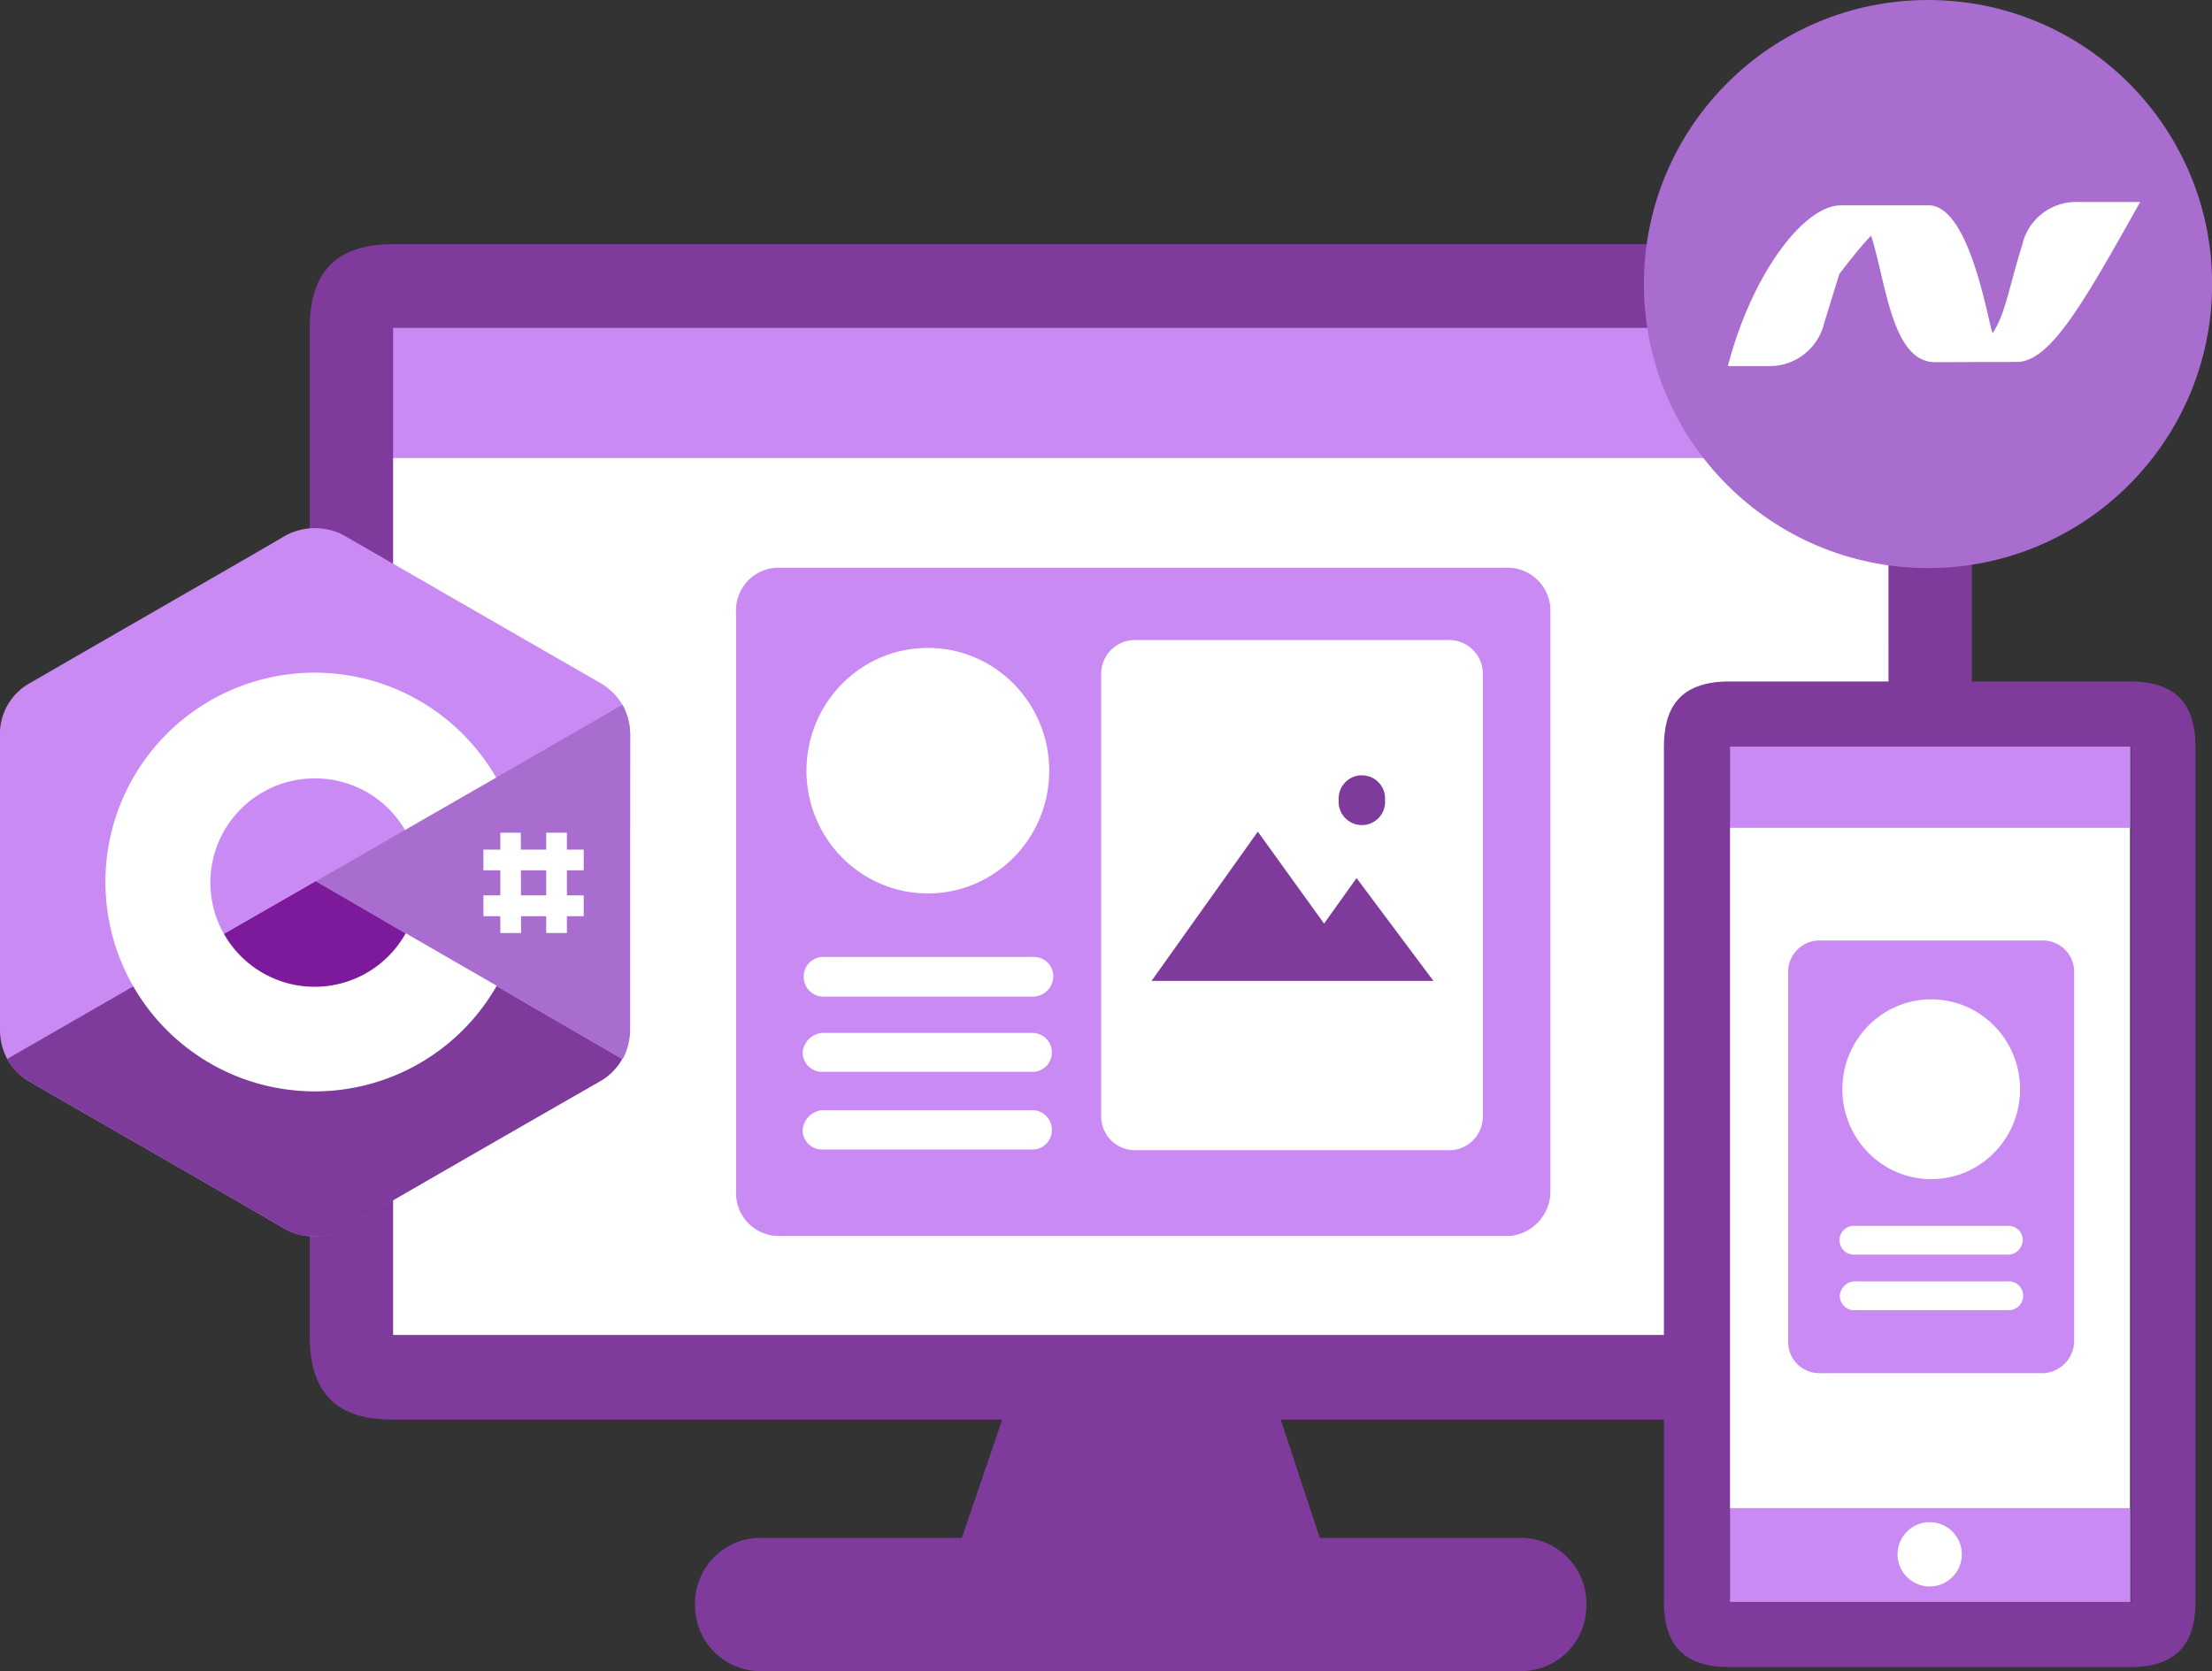
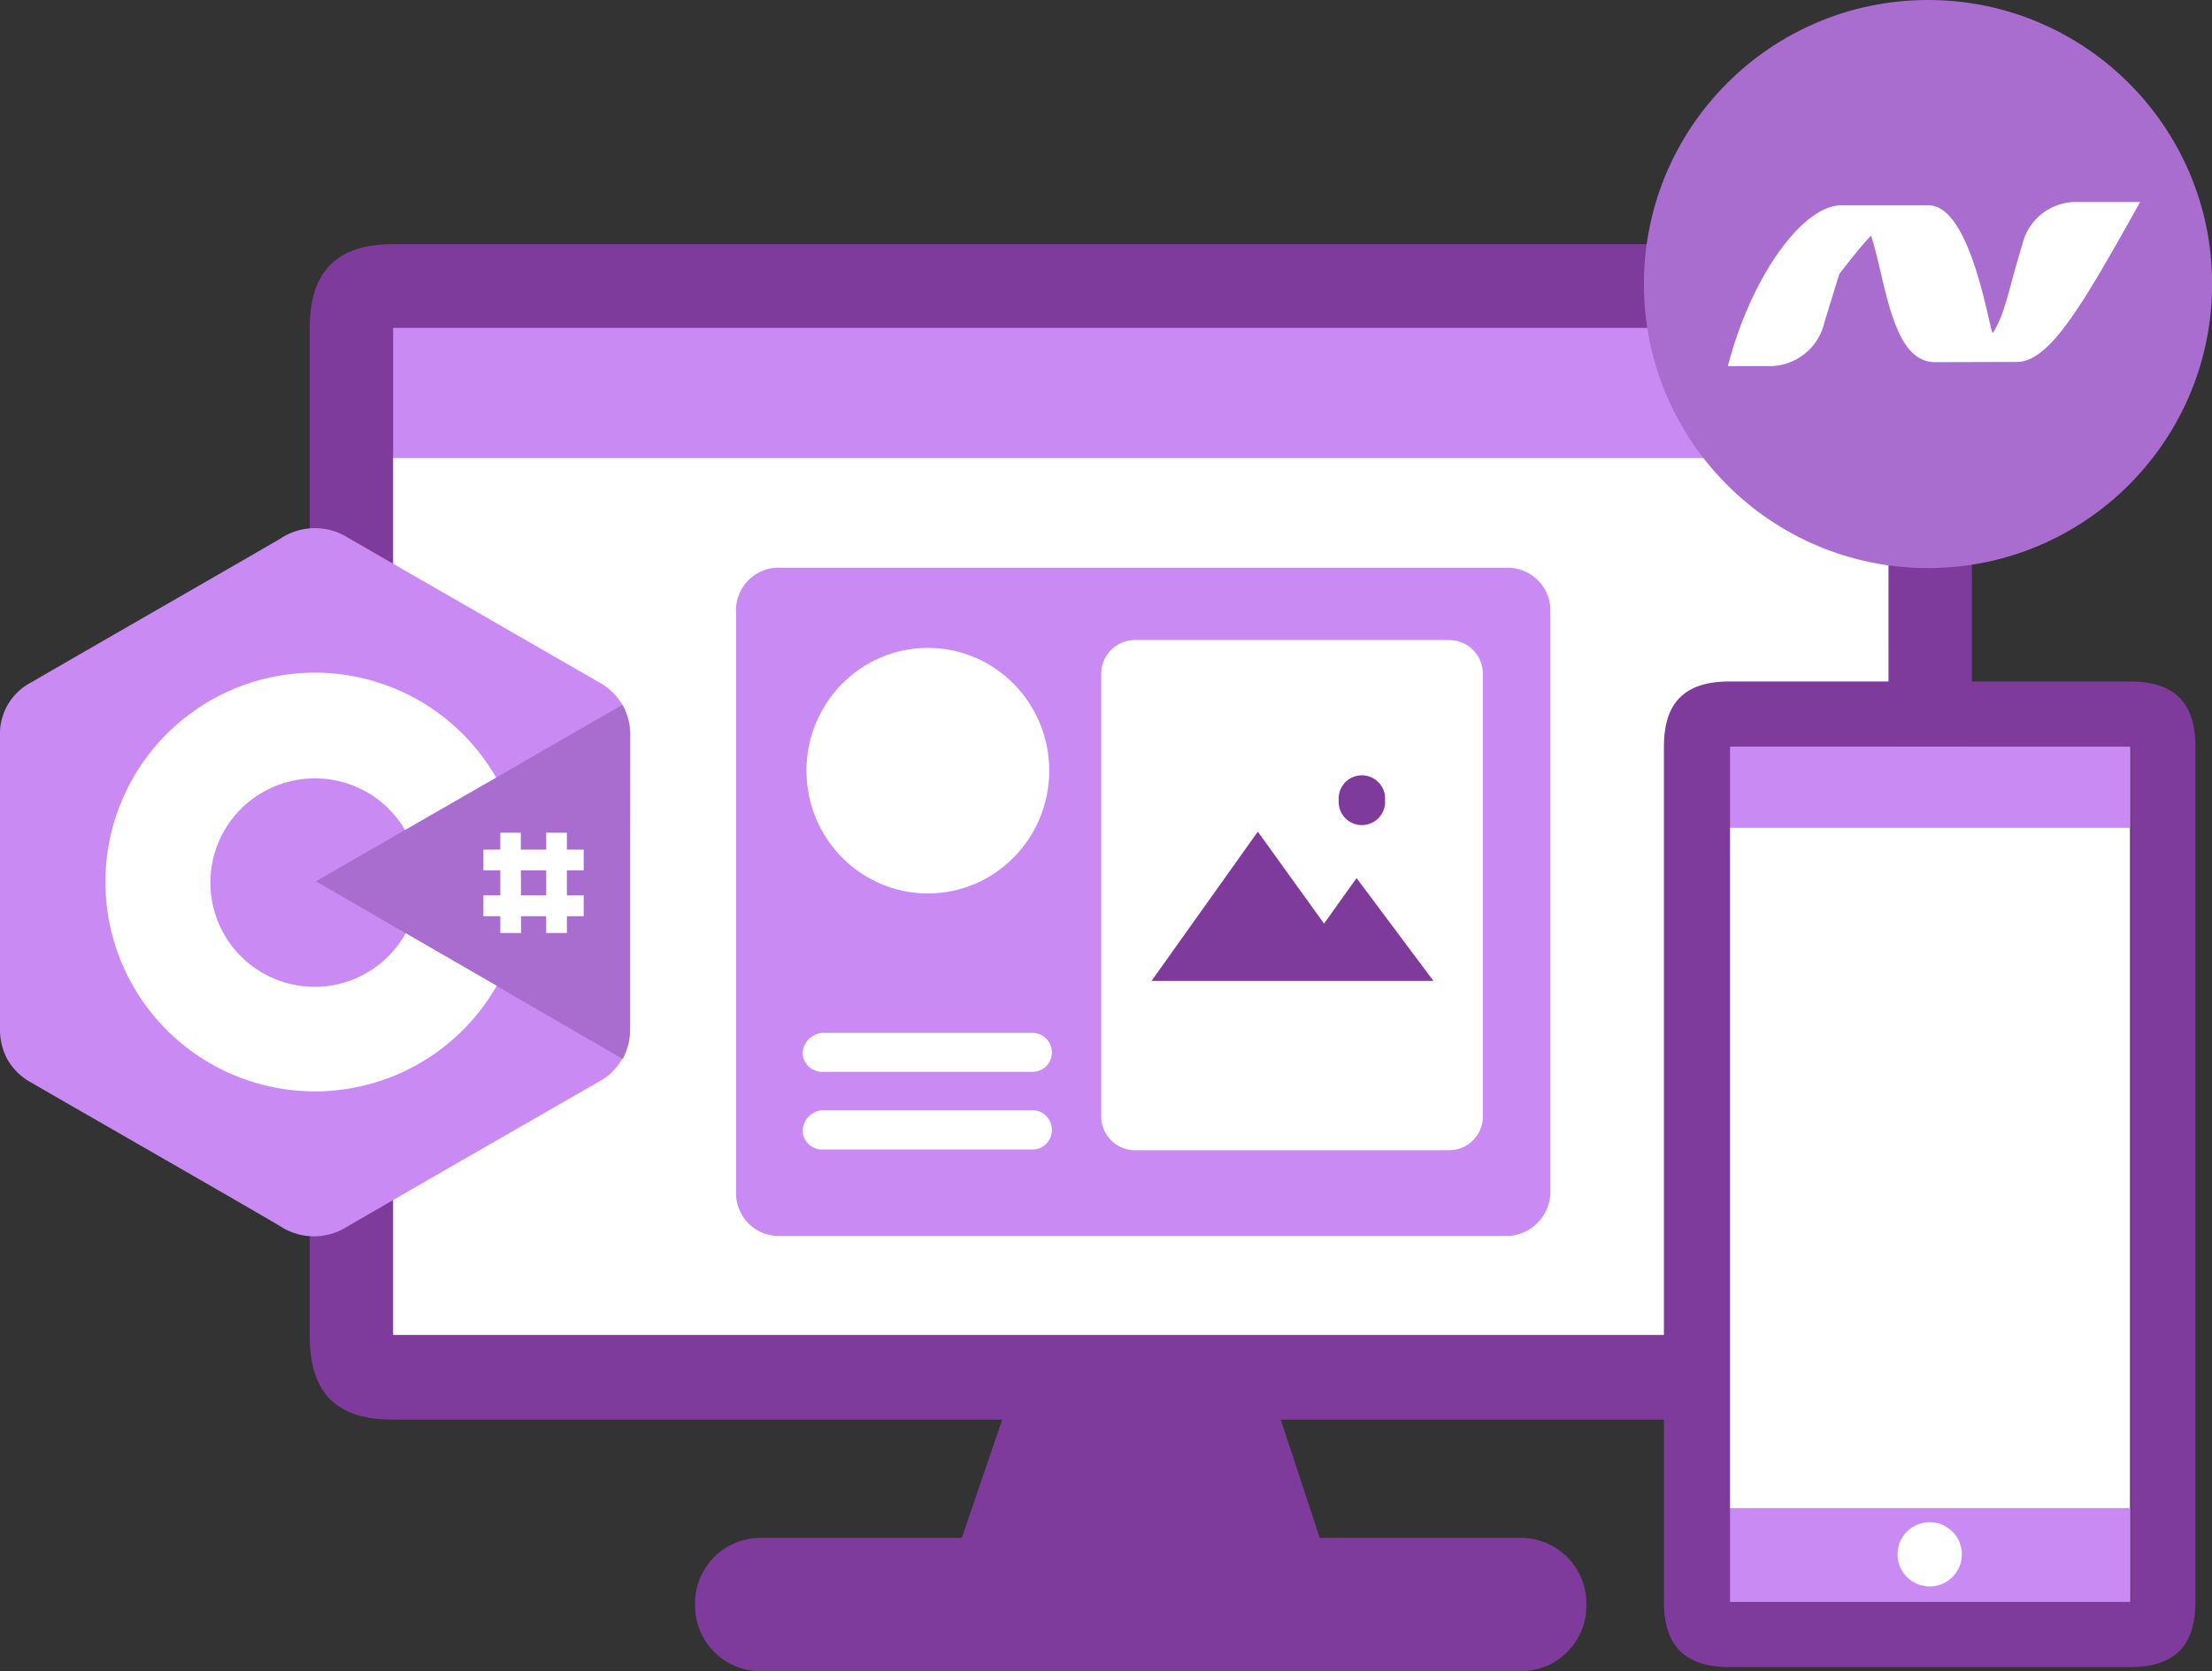
<svg xmlns="http://www.w3.org/2000/svg" viewBox="0 0 185.69 140.32">
  <rect x="0" y="0" width="185.69" height="140.32" fill="#333333" stroke="none" />
  <defs>
    <style>.cls-1{fill:#fff;}.cls-2{fill:#c98af4;}.cls-3{fill:#7e3b9c;}.cls-4{fill:#7d1a9c;}.cls-5{fill:#a96ccf;}</style>
  </defs>
  <g id="Ebene_2" data-name="Ebene 2">
    <g id="Ebene_1-2" data-name="Ebene 1">
      <g id="Gruppe_26002" data-name="Gruppe 26002">
        <g id="Gruppe_22522" data-name="Gruppe 22522">
          <path id="Pfad_54789" data-name="Pfad 54789" class="cls-1" d="M162.18,25.58,161.79,116l-131.4-.39-.26-89.9Z" />
        </g>
        <g id="Gruppe_22523" data-name="Gruppe 22523">
          <path id="Pfad_54790" data-name="Pfad 54790" class="cls-2" d="M36.63,22.84h116.7c5.34,0,9.63,7.68,9.63,8.46l.52,7.16H27.4l1.43-10.67C28.83,27,31.3,22.84,36.63,22.84Z" />
        </g>
        <path id="Pfad_54791" data-name="Pfad 54791" class="cls-3" d="M158.54,20.5H33c-3.77,0-7,1.43-7,7v84.7c0,5.59,3.13,7,7,7H158.53c3.78,0,7-1.43,7-7V27.53C165.43,21.8,162.31,20.5,158.54,20.5Zm0,91.59H33V27.53H158.53Z" />
        <path id="Pfad_54792" data-name="Pfad 54792" class="cls-3" d="M80.74,129.13H63.82a5.49,5.49,0,0,0-5.47,5.49c0,.08,0,.16,0,.24a5.49,5.49,0,0,0,5.46,5.46H127.7a5.48,5.48,0,0,0,5.47-5.48,1.93,1.93,0,0,0,0-.24,5.5,5.5,0,0,0-5.46-5.47H110.79l-3.39-10.27H84.25Z" />
        <g id="Gruppe_22527" data-name="Gruppe 22527">
          <g id="Gruppe_22526" data-name="Gruppe 22526">
            <rect id="Rechteck_4556" data-name="Rechteck 4556" class="cls-1" x="145.16" y="62.7" width="33.65" height="71.8" />
            <rect id="Rechteck_4557" data-name="Rechteck 4557" class="cls-2" x="145.16" y="62.7" width="33.65" height="6.81" />
            <rect id="Rechteck_4558" data-name="Rechteck 4558" class="cls-2" x="145.16" y="126.63" width="33.65" height="7.87" />
            <path id="Pfad_54793" data-name="Pfad 54793" class="cls-3" d="M178.88,62.7v71.8H145.23V62.7m-.07-5.48c-4.35,0-5.48,2.45-5.48,5.48v71.8c0,3,1.13,5.48,5.48,5.48h33.66c4.35,0,5.48-2.46,5.48-5.48V62.7c0-3-1.13-5.48-5.48-5.48Z" />
          </g>
        </g>
        <circle id="Ellipse_1237" data-name="Ellipse 1237" class="cls-1" cx="161.99" cy="130.51" r="2.7" />
        <g id="Gruppe_22529" data-name="Gruppe 22529">
          <path id="Pfad_54794" data-name="Pfad 54794" class="cls-2" d="M126.68,103.78H65.27a3.59,3.59,0,0,1-3.48-3.7.41.41,0,0,1,0-.11V51.48a3.59,3.59,0,0,1,3.36-3.81h61.52a3.6,3.6,0,0,1,3.48,3.7.49.49,0,0,0,0,.12V100A3.74,3.74,0,0,1,126.68,103.78Z" />
        </g>
        <g id="Gruppe_22531" data-name="Gruppe 22531">
          <g id="Gruppe_22530" data-name="Gruppe 22530">
-             <path id="Pfad_54795" data-name="Pfad 54795" class="cls-1" d="M86.8,83.68H69.09A1.64,1.64,0,0,1,67.47,82h0a1.63,1.63,0,0,1,1.61-1.65H86.8A1.62,1.62,0,0,1,88.42,82h0A1.72,1.72,0,0,1,86.8,83.68Z" />
-           </g>
+             </g>
        </g>
        <g id="Gruppe_22533" data-name="Gruppe 22533">
          <g id="Gruppe_22532" data-name="Gruppe 22532">
            <path id="Pfad_54796" data-name="Pfad 54796" class="cls-1" d="M69,86.73H86.68a1.63,1.63,0,0,1,1.62,1.65h0A1.62,1.62,0,0,1,86.69,90H69a1.63,1.63,0,0,1-1.62-1.64h0A1.8,1.8,0,0,1,69,86.73Z" />
          </g>
        </g>
        <g id="Gruppe_22535" data-name="Gruppe 22535">
          <g id="Gruppe_22534" data-name="Gruppe 22534">
            <path id="Pfad_54797" data-name="Pfad 54797" class="cls-1" d="M69,93.22H86.68a1.64,1.64,0,0,1,1.62,1.65h0a1.62,1.62,0,0,1-1.61,1.65H69a1.62,1.62,0,0,1-1.62-1.64h0A1.81,1.81,0,0,1,69,93.22Z" />
          </g>
        </g>
        <g id="Gruppe_22536" data-name="Gruppe 22536">
          <ellipse id="Ellipse_1238" data-name="Ellipse 1238" class="cls-1" cx="77.89" cy="64.71" rx="10.19" ry="10.31" />
        </g>
        <g id="Gruppe_22538" data-name="Gruppe 22538">
-           <path id="Pfad_54798" data-name="Pfad 54798" class="cls-2" d="M171.59,115.3H152.66a2.62,2.62,0,0,1-2.55-2.71V81.77a2.65,2.65,0,0,1,2.46-2.8h19a2.63,2.63,0,0,1,2.55,2.71s0,.06,0,.09v30.74A2.74,2.74,0,0,1,171.59,115.3Z" />
-         </g>
+           </g>
        <g id="Gruppe_22540" data-name="Gruppe 22540">
          <g id="Gruppe_22539" data-name="Gruppe 22539">
-             <path id="Pfad_54799" data-name="Pfad 54799" class="cls-1" d="M168.61,105.35h-13a1.21,1.21,0,0,1-1.19-1.21,1.2,1.2,0,0,1,1.19-1.21h13a1.18,1.18,0,0,1,1.19,1.21A1.25,1.25,0,0,1,168.61,105.35Z" />
-           </g>
+             </g>
        </g>
        <g id="Gruppe_22542" data-name="Gruppe 22542">
          <g id="Gruppe_22541" data-name="Gruppe 22541">
            <path id="Pfad_54800" data-name="Pfad 54800" class="cls-1" d="M155.63,107.59h13a1.21,1.21,0,0,1,0,2.42h-13a1.21,1.21,0,0,1-1.19-1.21h0A1.32,1.32,0,0,1,155.63,107.59Z" />
          </g>
        </g>
        <g id="Gruppe_22543" data-name="Gruppe 22543">
          <ellipse id="Ellipse_1239" data-name="Ellipse 1239" class="cls-1" cx="162.12" cy="91.46" rx="7.46" ry="7.55" />
        </g>
        <path id="Pfad_54801" data-name="Pfad 54801" class="cls-2" d="M52.9,61.82a5.2,5.2,0,0,0-.65-2.64,5.09,5.09,0,0,0-1.91-1.86L29.21,45.15a5.2,5.2,0,0,0-5.63.05c-2.8,1.64-16.84,9.7-21,12.12A4.86,4.86,0,0,0,0,61.84v24.5a5.26,5.26,0,0,0,.61,2.59,5.07,5.07,0,0,0,1.94,1.93c4.19,2.43,18.22,10.46,21,12.12a5.18,5.18,0,0,0,5.62,0q10.56-6.11,21.13-12.17a4.87,4.87,0,0,0,1.94-1.93,5.27,5.27,0,0,0,.62-2.59Z" />
-         <path id="Pfad_54802" data-name="Pfad 54802" class="cls-3" d="M26.52,74,.59,88.92a5.11,5.11,0,0,0,1.94,1.92c4.19,2.43,18.22,10.46,21,12.12a5.14,5.14,0,0,0,5.62.05q10.56-6.11,21.14-12.17a4.91,4.91,0,0,0,1.94-1.92Z" />
-         <path id="Pfad_54803" data-name="Pfad 54803" class="cls-4" d="M18.84,78.41a8.75,8.75,0,0,0,15.22,0L26.52,74Z" />
        <path id="Pfad_54804" data-name="Pfad 54804" class="cls-5" d="M52.9,61.82a5.17,5.17,0,0,0-.65-2.64L26.52,74,52.28,88.92a5.44,5.44,0,0,0,.62-2.59Z" />
        <g id="Gruppe_22545" data-name="Gruppe 22545">
          <path id="Pfad_54805" data-name="Pfad 54805" class="cls-1" d="M34.06,78.36a8.75,8.75,0,1,1-7.64-13h0A8.74,8.74,0,0,1,34,69.69l7.65-4.4A17.57,17.57,0,0,0,8.85,74.07h0a17.58,17.58,0,0,0,32.85,8.7Zm9.66-8.44H42v8.42h1.74Zm3.87,0H45.85v8.42h1.74Z" />
          <path id="Pfad_54806" data-name="Pfad 54806" class="cls-1" d="M49,71.34H40.58v1.74H49Zm0,3.84H40.58v1.75H49Z" />
        </g>
        <path id="Rechteck_4559" data-name="Rechteck 4559" class="cls-1" d="M95.28,53.74h26.37a2.83,2.83,0,0,1,2.83,2.83V93.75a2.83,2.83,0,0,1-2.83,2.83H95.28a2.84,2.84,0,0,1-2.84-2.84V56.58A2.84,2.84,0,0,1,95.28,53.74Z" />
        <circle id="Ellipse_1240" data-name="Ellipse 1240" class="cls-5" cx="161.85" cy="23.85" r="23.85" />
        <path id="Pfad_54807" data-name="Pfad 54807" class="cls-1" d="M169.31,30.39c2.82,0,5.65-5.05,10.35-13.43h-5.28a4.63,4.63,0,0,0-4.62,3.6c-1.12,3.58-1.4,5.74-2.46,7.38-.23.35-1.72-10.7-5.4-10.7h-7.35c-3.17,0-7.53,5.88-9.5,13.5h3.37a4.72,4.72,0,0,0,4.73-3.66c.5-1.61.9-2.94,1.26-4.08,0,0,1.78-2.34,2.66-3.21h0l.08-.07-.08.07h0c1.25,3.82,1.72,10.62,5.37,10.62a3.59,3.59,0,0,0,.47,0,3.59,3.59,0,0,1-.47,0Z" />
        <path id="Pfad_54808" data-name="Pfad 54808" class="cls-3" d="M113.88,73.73l6.45,8.63H96.67l8.92-12.53,5.56,7.72Zm-1.5-6.54a1.95,1.95,0,1,1,3.89,0,1.95,1.95,0,1,1-3.89,0Z" />
      </g>
    </g>
  </g>
</svg>